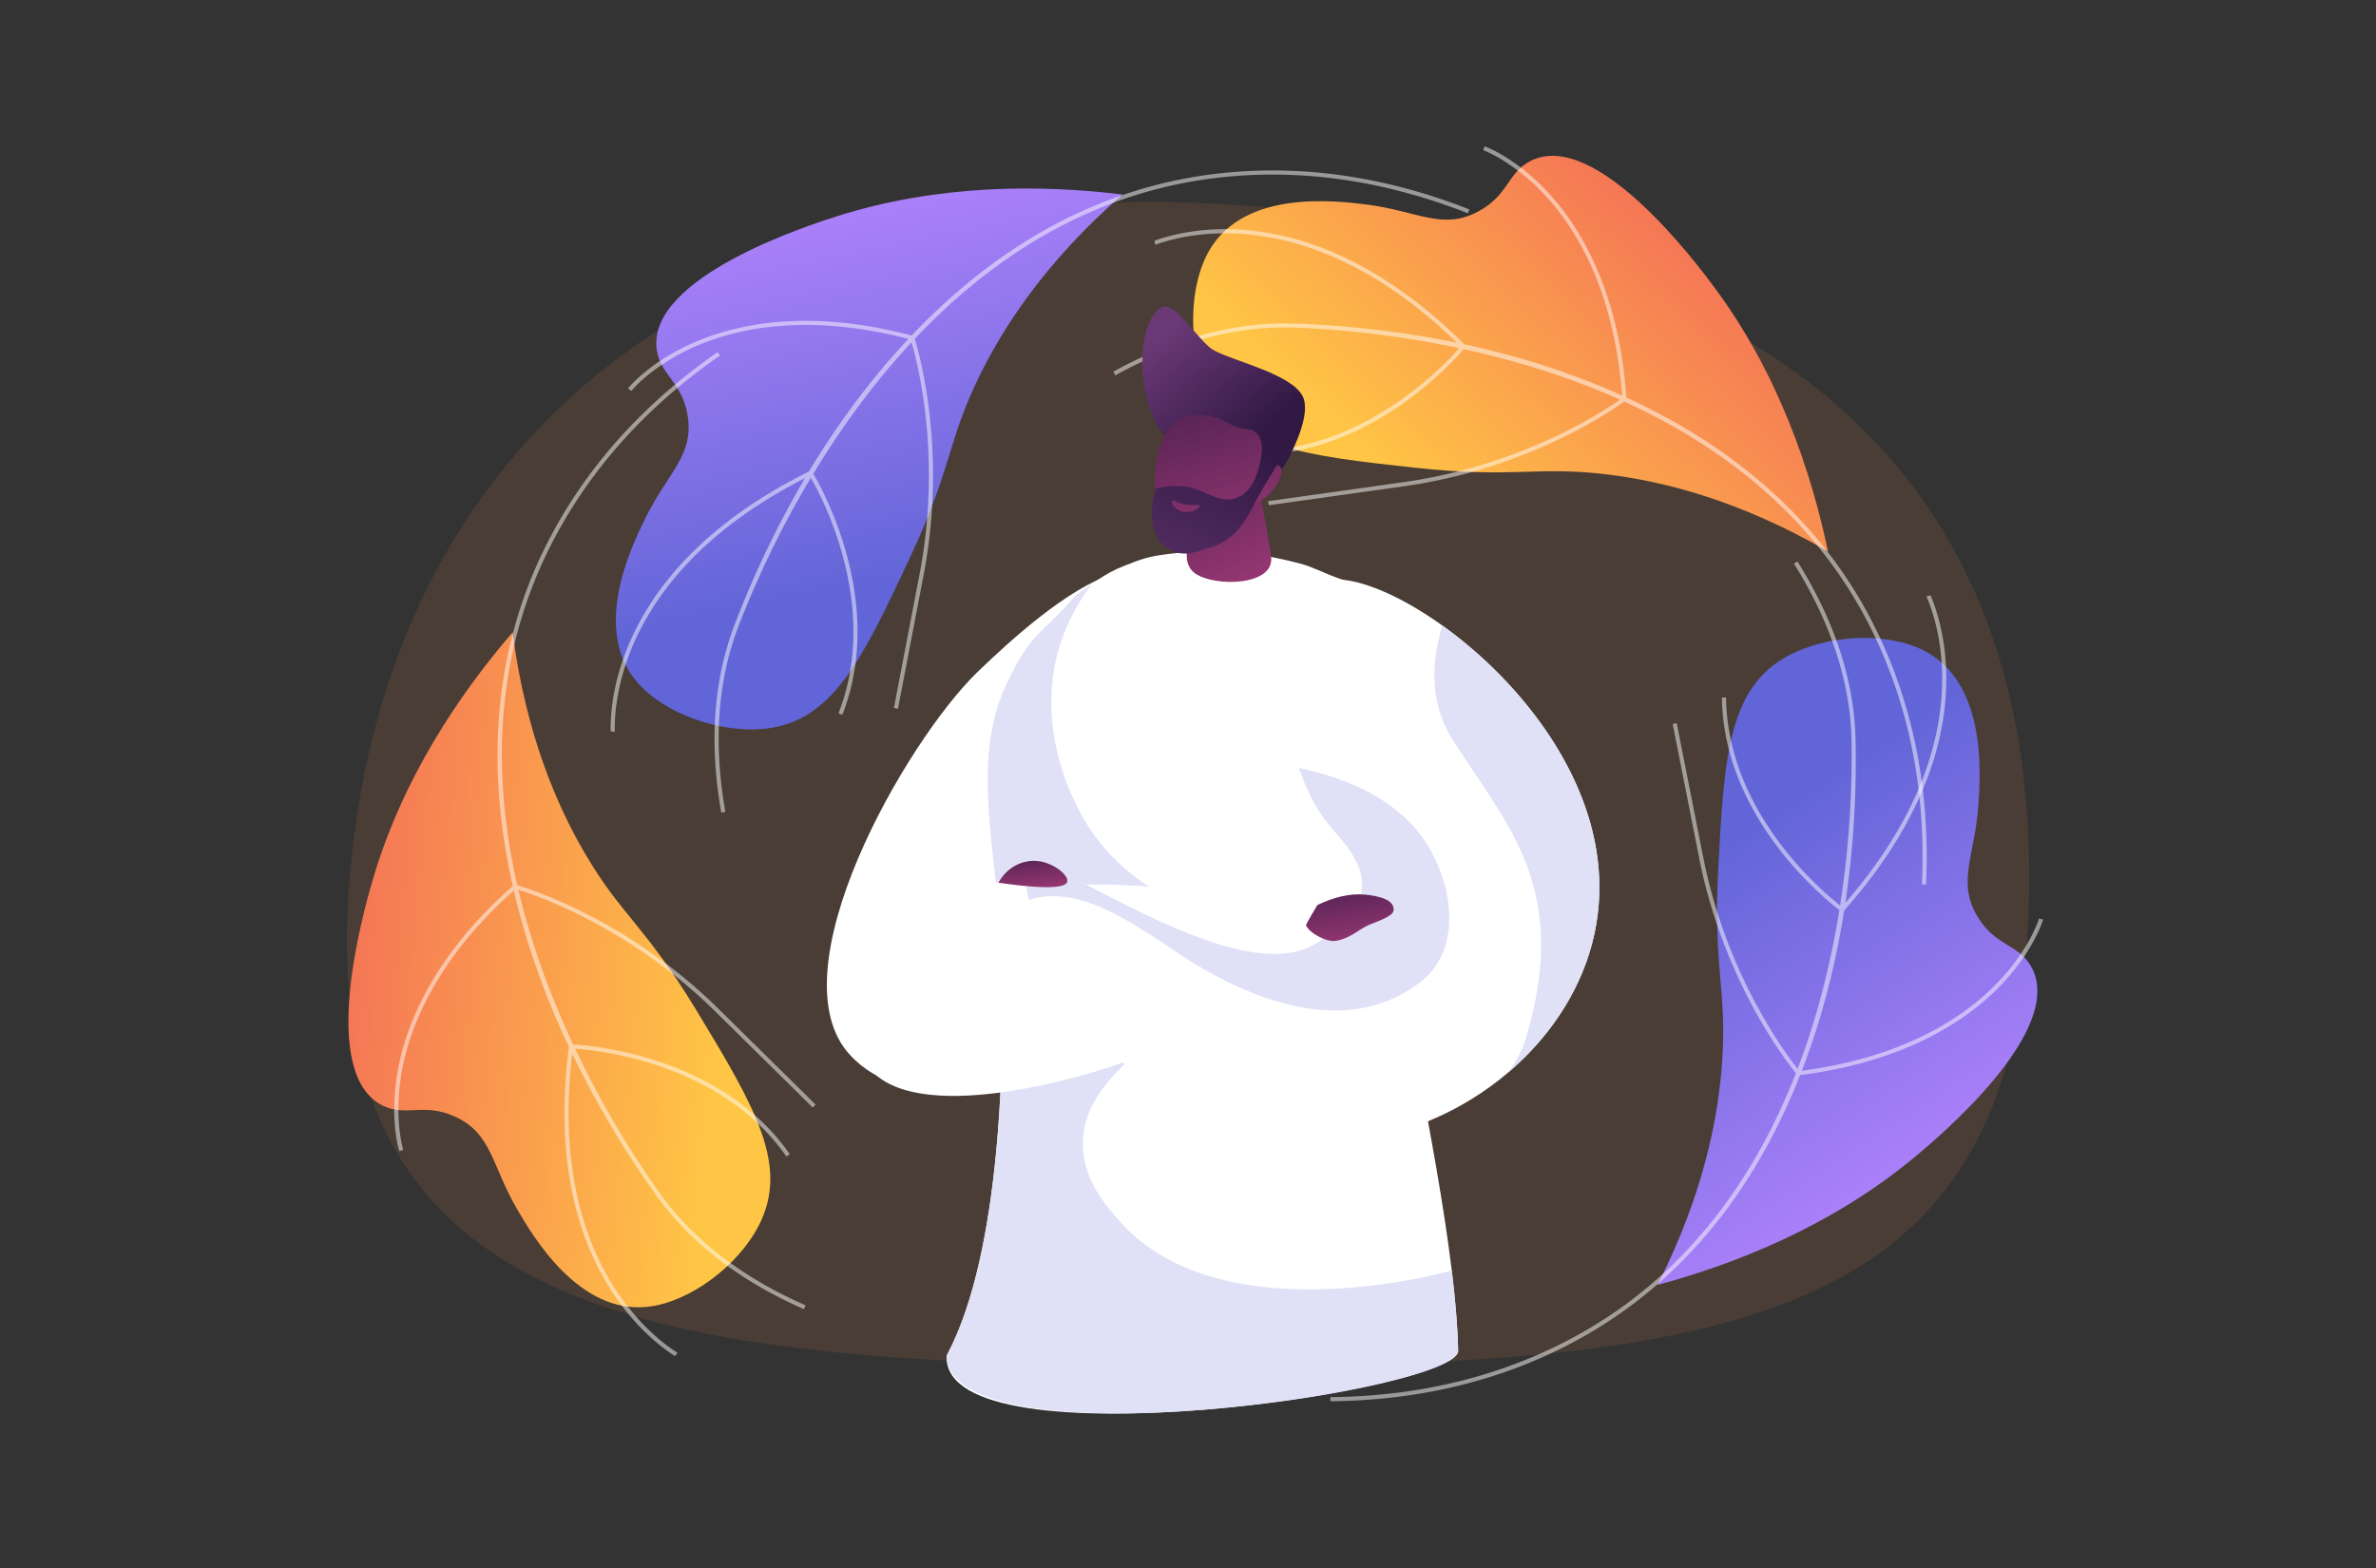
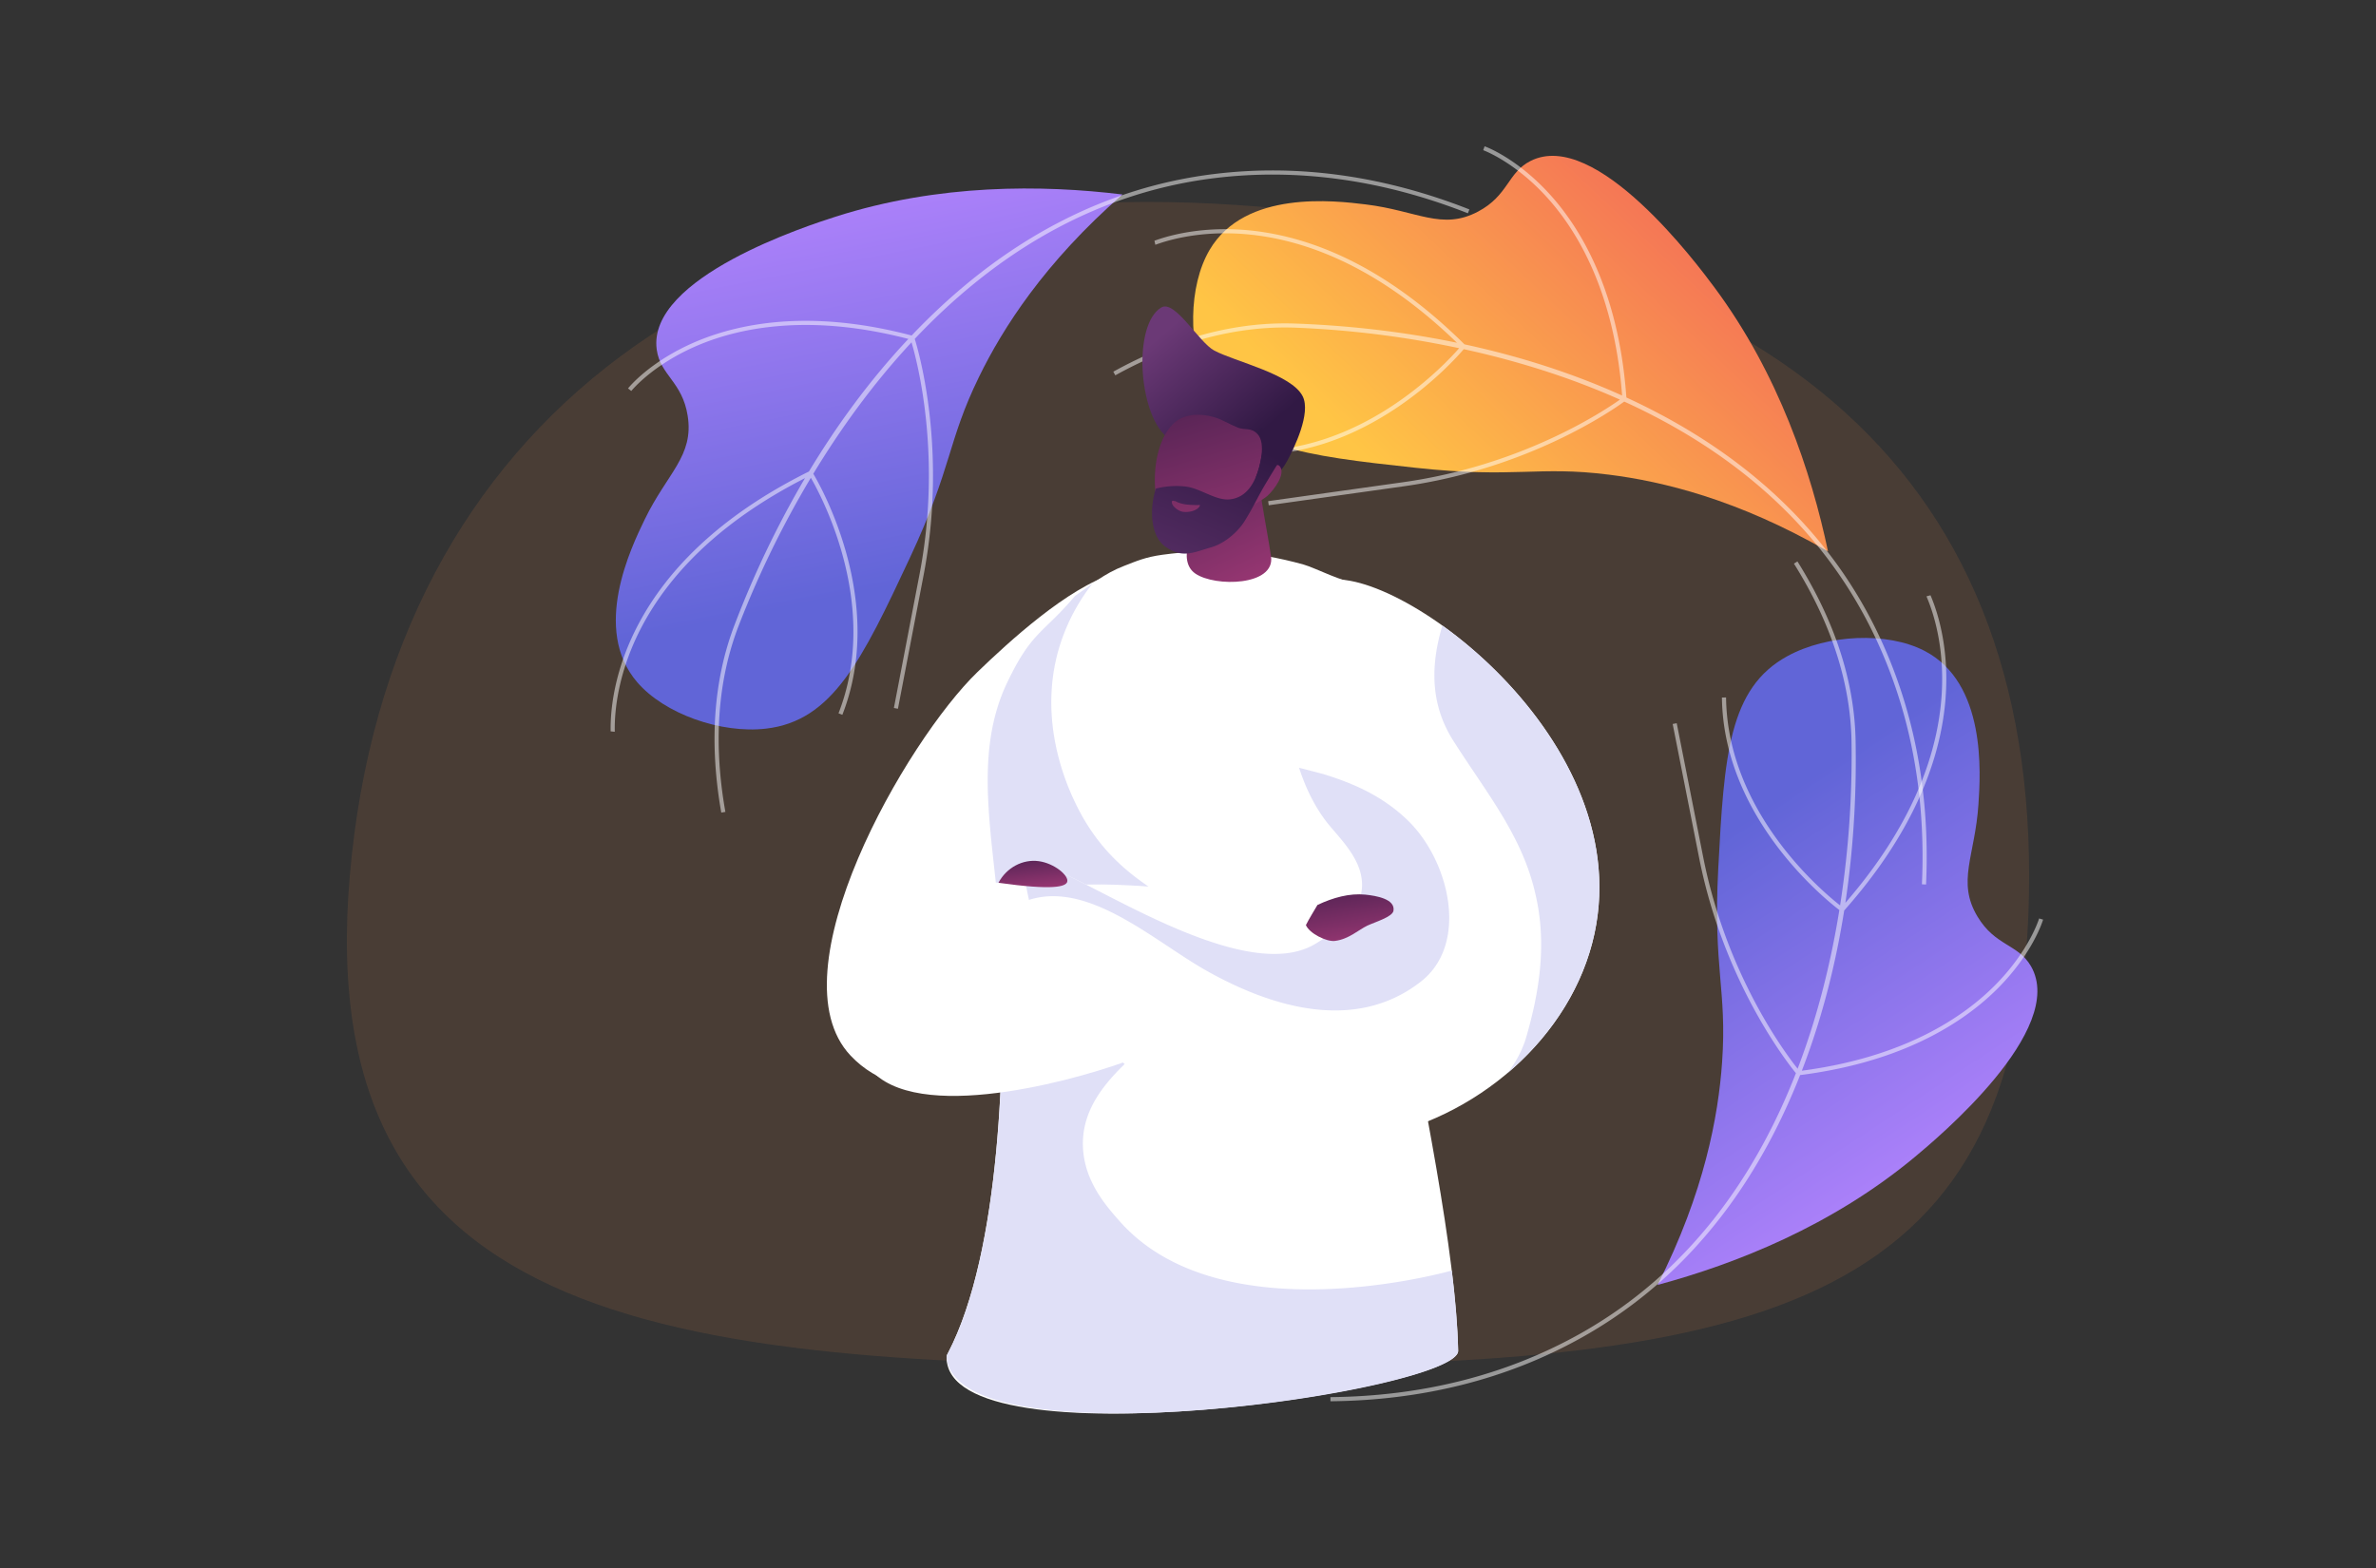
<svg xmlns="http://www.w3.org/2000/svg" width="1000" height="660" fill="none">
  <rect width="100%" height="100%" fill="#333333" stroke="none" />
  <g clip-path="url(#a)">
    <path d="M854 368.6C854 550.08 745.1 575 514.71 575c-230.39 0-384.1-13.99-367.48-206.4 16.63-192.42 162.83-296.52 373.3-282.31C730.97 100.49 854 187.1 854 368.59Z" fill="#CD7B49" fill-opacity=".15" />
    <path d="M697.64 540.85c32.85-8.86 73.42-24.82 108.43-54 8.93-7.45 64.13-53.46 48.72-80.14-5.42-9.4-15.03-8.45-22.5-20.89-8.86-14.74-1.05-25.49.39-47.3.87-13.03 3.38-51.12-22.77-64.6-15.62-8.06-40.77-6.95-57.6 2.24-24.69 13.46-26.65 41.67-29.14 89.45-2.22 42.35 3.75 50.95 1.62 81.43-1.57 22.6-7.43 54.77-27.15 93.81Z" fill="url(#b)" />
    <path d="M693.67 543.9a189.6 189.6 0 0 1-28.51 19.4c-31.01 17.22-66.4 26.14-105.2 26.52l-.02-1.74c38.5-.38 73.62-9.23 104.38-26.3 47-26.1 74.98-67.66 91.54-110.07-3.93-4.8-30.49-38.77-40.75-90.69l-11.12-56.28 1.7-.33 11.13 56.28c9.75 49.37 34.33 82.33 39.76 89.16 8.73-22.84 14.19-45.86 17.56-66.8-6.04-4.6-48.8-38.99-49.42-89.45l1.74-.02c.58 48 39.99 81.26 47.99 87.52a408.48 408.48 0 0 0 4.8-69.44c-.5-24.51-8.65-49.56-24.23-74.42l1.47-.93c15.75 25.15 24 50.49 24.48 75.32.38 18.78-.42 42.5-4.3 68.4 55.1-63.54 40.35-114.16 34.44-128.28-.16-.4-.26-.65-.28-.74l1.67-.46a3.84 3.84 0 0 0 .17.41l.05.12c6.07 14.51 21.36 66.9-36.54 132.16-3.42 21.6-9 44.6-17.83 67.44 43.37-5.71 68.17-22.71 81.38-36.04 14.31-14.45 18.39-27.73 18.49-28.04l1.67.48c-.17.56-4.2 13.92-18.92 28.79a100.7 100.7 0 0 1-7.52 6.83c-14.7 12.1-38.57 25.08-75.82 29.82l-.16.4c-15.04 37.97-36.43 68.45-63.8 90.98Z" fill="#fff" style="mix-blend-mode:soft-light" opacity=".5" />
    <path d="M769.37 232.1c-7.02-33.28-20.7-74.68-47.9-111.25-6.95-9.34-49.82-67-77.31-53.1-9.68 4.9-9.28 14.54-22.11 21.32-15.2 8.03-25.5-.37-47.21-3.02-12.96-1.59-50.85-6.21-65.76 19.15-8.91 15.15-9.2 40.32-.96 57.64 12.08 25.4 40.13 28.92 87.7 34.06 42.16 4.56 51.08-.92 81.39 2.9 22.48 2.81 54.27 10.45 92.16 32.3Z" fill="url(#c)" />
    <path d="M772.2 236.24a189.53 189.53 0 0 1 17.78 29.54c15.47 31.92 22.42 67.76 20.65 106.52l-1.74-.08c1.76-38.47-5.13-74.03-20.47-105.68-23.45-48.39-63.4-78.63-104.82-97.51-5.02 3.66-40.4 28.29-92.81 35.66l-56.81 7.98-.24-1.72 56.8-7.98c49.84-7 84.12-29.72 91.24-34.76-22.32-9.99-45-16.71-65.72-21.24-4.93 5.78-41.64 46.57-92.05 44.39l.07-1.74c47.95 2.07 83.35-35.42 90.04-43.06a408.38 408.38 0 0 0-69.06-8.64c-24.5-.87-49.96 5.87-75.65 20.06l-.84-1.53c25.97-14.33 51.73-21.15 76.56-20.26 18.76.67 42.41 2.78 68.06 8.08-60.4-58.54-111.76-46.61-126.19-41.5-.4.15-.65.23-.75.25l-.37-1.7.1-.03.33-.12.12-.04c14.82-5.26 67.97-17.61 129.93 43.81 21.37 4.62 44.03 11.47 66.35 21.55-3.3-43.62-18.9-69.33-31.48-83.25-13.63-15.1-26.66-19.9-26.97-20.02l.58-1.64c.55.2 13.66 4.96 27.69 20.49 2.27 2.52 4.4 5.15 6.4 7.88 11.27 15.35 22.91 39.9 25.58 77.36l.38.18c37.08 17.12 66.33 40.17 87.3 68.75Z" fill="#fff" style="mix-blend-mode:soft-light" opacity=".5" />
    <path d="M472.42 81.86c-33.77-4.12-77.36-4.55-120.77 9.36-11.07 3.55-79.5 25.48-75.24 55.99 1.5 10.74 10.76 13.48 13.02 27.81 2.68 16.98-8.6 24.02-18.12 43.7-5.69 11.75-22.32 46.1-3.14 68.42 11.46 13.33 35.18 21.74 54.23 19.55 27.94-3.22 40.34-28.63 60.59-71.98 17.95-38.43 15.65-48.63 29.06-76.08 9.94-20.37 27.44-47.98 60.37-76.77Z" fill="url(#d)" />
    <path d="M477.25 80.53a189.6 189.6 0 0 1 33.7-7.28c35.21-4.32 71.37.7 107.48 14.9l-.64 1.62c-35.83-14.1-71.7-19.08-106.62-14.8-53.37 6.55-94.9 34.57-126.17 67.67 1.84 5.93 13.71 47.37 3.74 99.35l-10.82 56.34-1.7-.33 10.8-56.34c9.5-49.42-.91-89.2-3.38-97.57-16.66 17.89-30.36 37.18-41.34 55.32 3.87 6.53 30.6 54.46 12.23 101.46l-1.62-.63c17.47-44.7-6.57-90.33-11.64-99.13a408.55 408.55 0 0 0-30.5 62.56c-8.75 22.9-10.6 49.18-5.48 78.07l-1.72.3c-5.16-29.21-3.28-55.79 5.58-79a410.74 410.74 0 0 1 29.66-61.79c-74.92 38.23-80.25 90.68-80.07 106l-.01.78-1.73-.2v-.57c-.18-15.73 5.31-70.02 83.47-108.8 11.27-18.72 25.09-37.95 41.84-55.8-42.34-10.99-71.71-4.54-88.95 2.86-18.7 8.02-27.46 18.8-27.67 19.05l-1.37-1.08c.37-.46 9.12-11.32 28.35-19.58 3.11-1.33 6.3-2.5 9.53-3.51 18.16-5.7 45.16-8.77 81.47.82l.3-.3c28.18-29.56 59.46-49.78 93.28-60.39Z" fill="#fff" style="mix-blend-mode:soft-light" opacity=".5" />
-     <path d="M215.73 266.15c-22.17 25.8-46.74 61.8-59.28 105.63-3.2 11.19-22.96 80.27 4.79 93.67 9.77 4.71 17.18-1.47 30.36 4.61 15.61 7.2 15.2 20.49 26.28 39.34 6.6 11.25 25.95 44.16 55.16 40.6 17.44-2.13 37.61-17.18 46.36-34.25 12.84-25.02-1.4-49.44-26.21-90.35-22-36.27-31.76-40.02-47.14-66.41-11.42-19.58-24.66-49.47-30.32-92.84Z" fill="url(#e)" />
-     <path d="M217.3 261.39a189.63 189.63 0 0 1 12.66-32.07c15.96-31.68 40.2-58.97 72.07-81.1l1 1.42c-31.63 21.97-55.68 49.04-71.51 80.46-24.2 48.02-23.95 98.11-13.79 142.5 5.96 1.76 47.01 14.9 84.7 52.06l40.85 40.28-1.22 1.24-40.85-40.28c-35.83-35.34-74.7-48.77-83.03-51.36 5.63 23.79 14.06 45.9 23.05 65.1 7.59.41 62.29 4.8 91.18 46.17l-1.43 1c-27.48-39.36-78.77-44.7-88.9-45.38a408.56 408.56 0 0 0 35.09 60.12c14.2 19.99 35.01 36.11 61.89 47.9l-.7 1.6c-27.17-11.93-48.23-28.25-62.6-48.51a410.81 410.81 0 0 1-34.93-58.98c-9.81 83.54 30.86 117.1 43.69 125.45.35.23.58.38.64.45l-1.12 1.32a1.47 1.47 0 0 0-.09-.06l-.29-.19-.1-.06c-13.18-8.59-55.28-43.3-44.12-129.83-9.32-19.78-17.64-41.94-23.19-65.8-32.65 29.13-43.6 57.13-47.01 75.58-3.7 20 .38 33.26.48 33.58l-1.65.54c-.18-.56-4.36-13.87-.55-34.44.62-3.33 1.41-6.63 2.37-9.88 5.35-18.27 17.78-42.43 45.92-67.3l-.1-.42c-8.91-39.85-8.37-77.09 1.6-111.11Z" fill="#fff" style="mix-blend-mode:soft-light" opacity=".5" />
    <path d="M468.79 241.48c-19.45 5.88-44.32 28.77-57.33 41.32-30 28.95-86.32 126.6-53.5 161.49 22.32 23.72 61.55 13.75 78.85-10.17 12.73-17.6 5.02-33.61 2.34-65.29-2.88-34.09 9.33-93.67 29.64-127.35Z" fill="#fff" />
    <path d="M452.4 250.87c-13.4 15.93-18.1 14.6-28.55 36.52-15.74 33.04-4.15 70.8-2.5 111.5 1.82 44.64.03 127.72-22.39 170.65-.39.75-.58.9-.56 2.03.69 45.52 215.63 13.63 215.29-3-1.7-82.55-55.43-263.34-42.12-323.13-6.04-.11-18-6.43-22.86-7.79-20.88-5.84-39.73-6.83-59.47-4.14-7.22.99-10.85 2.64-16.12 4.68-8.56 3.28-14.08 8.17-20.72 12.68Z" fill="#fff" />
    <path d="M528.9 187.96c-.28 13.85 4.26 33.82 6.05 46.25 1.8 12.43-23.6 12.95-31.89 7.2-7.62-5.3-1.88-19.65 5.47-27.18 7.35-7.53 12.86-18.56 20.37-26.27Z" fill="url(#f)" />
    <path d="M490.72 183.62c-11.7-10.34-13.85-47-2-54.18 5.76-3.48 15.78 14.6 22.31 18.1 8.76 4.68 32.54 9.89 37.25 19.28 3.55 7.1-3.6 21.78-6.45 27.03-3.25 5.94-3.63 3.9-7.52 8.13-5.4 5.84-12.59 12.69-18.07 19.24-1.19-4.98-.88-4.98-2.97-11.42-.8-2.48-7.26-12.95-10.4-16.98-2-2.57-10.72-7.94-12.15-9.2Z" fill="url(#g)" />
    <path d="M528.24 212.13c-9 8.33-13.4 18.47-29.72 15.43-14.62-2.72-17.06-39.23-3.77-50 4.43-3.6 10.9-3.56 16.42-1.92 3.25.96 6.65 3.13 9.9 4.38 3 1.15 5.53-.24 8.29 2.8 3.44 3.8 1.1 13.52-.87 18.22 1.5-1.32 3.2-3.2 5.19-3.8 1.4-.44 3.81-2.76 5.13-.75 2.16 3.28-2.5 9.52-5.24 12.1-1.26 1.16-3.8 2.6-5.33 3.54Z" fill="url(#h)" />
    <path fill-rule="evenodd" clip-rule="evenodd" d="M530.47 184.08c-.63-1.66-1.13-2.98-.07-3.6 2.16-1.24 5.92 3.77 8.43 7.1.86 1.14 1.57 2.09 2.01 2.51a17.96 17.96 0 0 1-1.89 3.38c-1.73 2.55-3.5 5.5-5.08 8.13l-1.09 1.82c-1.51 2.5-2.84 5-4.16 7.47a122.1 122.1 0 0 1-4.9 8.62c-3.19 4.98-8.78 9.37-13.86 10.83-1.06.3-2.06.62-3.02.92-5.92 1.86-10.24 3.21-16.39-1.18-6.63-4.74-6.52-16.78-3.97-24.43a34.87 34.87 0 0 1 12.32-.88c2.84.3 5.68 1.53 8.5 2.75 3.54 1.54 7.05 3.06 10.47 2.65 10.36-1.24 12.62-14.07 13.66-21.17.25-1.72-.4-3.45-.96-4.92Zm-26.35 28.52c-3.2-.04-6.64-.08-9.58-1.72-.1.06-.28.01-.48-.04-.35-.09-.75-.19-.83.29-.3 1.75 2.42 3.7 4.02 4.16 2.25.65 6.7-.12 7.71-2.37.22-.48-.2-.4-.44-.34l-.15.02h-.25Z" fill="url(#i)" />
    <path d="M471.27 514.08c-5.77-6.52-14.94-16.89-15.49-31.36-1.4-37.21 56.13-51.7 53.86-81.98-1.76-23.54-36.97-20.89-57.01-62.67-3.44-7.17-16.03-34.44-6.9-65.3a81.96 81.96 0 0 1 14.11-27.2c-2.47 1.75-4.87 3.55-7.43 5.3-13.4 15.93-18.1 14.6-28.55 36.52-15.74 33.04-4.15 70.8-2.5 111.5 1.82 44.64.04 127.72-22.38 170.65-.4.75-.66 1.24-.57 2.03 5.01 45.25 215.63 13.63 215.29-3-.2-9.95-1.17-21.34-2.68-33.77-7.48 2.06-98.44 25.95-139.75-20.72Z" fill="#E0E0F7" style="mix-blend-mode:multiply" />
    <path d="M410.89 371.14c-11.76-.59-3.64-7.7-7.19-6.66-2.23.64-56.8 54.32-39.6 82.63 16.4 27 84.52 8.7 108.52.13 13.33-4.76 52.96-19.5 77.01-57.84 2.16-3.44 3.78-6.42 4.86-8.48-52.58-6.9-77.76-8.56-90.95-8.64-8.48-.04-17.01.65-52.65-1.14Z" fill="#fff" />
    <path d="M430.77 365.7c1.48 11.85 7.6 48.43 38.48 78.41 6.14 5.96 47.78 45.04 106.17 35.2 45.63-7.7 86.27-42.67 95.65-86.35 18.34-85.28-90.56-160.5-115.56-147.6-16.8 8.65-21.57 70.34 3.54 101.51 5.46 6.78 15.62 16.18 14.04 27.99-1.5 11.33-12.98 18.5-19.48 22.43-30.64 18.55-97.77-29.34-115.53-33.27-1.28-.03-2.24-1.25-7.31 1.67Z" fill="#fff" />
    <path d="M593.67 346.48c-10.58-10.73-22.84-16.38-36.62-20.63-3.44-.93-6.88-1.8-10.3-2.68 2.83 8.76 6.86 16.95 12.3 23.7 5.45 6.75 15.62 16.17 14.04 27.98-1.5 11.33-12.98 18.5-19.48 22.42-30.64 18.56-97.77-29.32-115.53-33.25-1.28-.04-2.24-1.26-7.31 1.67.55 4.4 1.32 8.77 2.3 13.1 25.2-8.08 52.53 17.21 74.32 29.57 28 15.85 62.85 26.1 90.15 5.17 20.47-15.34 13.04-49.45-3.87-67.05ZM607.06 263.3c-4.78 16.07-5.35 32.35 4.22 47.88 13.8 21.88 29.21 40.15 34.82 64.64 5.03 20.8 1.99 41.25-3.99 61.58a45.72 45.72 0 0 1-7.7 14.33c18.26-15.43 31.74-35.9 36.66-58.77 11.55-53.7-27.37-103.42-64.01-129.66Z" fill="#E0E0F7" style="mix-blend-mode:multiply" />
    <path d="M549.63 389.4c1.45 3.49 8.65 7.06 12.14 6.66 5.86-.68 10-4.68 13.66-6.42 3.28-1.55 10.6-3.66 11.05-6.27.83-4.94-7.17-6.32-11.87-6.8-6.58-.67-13.6 1.25-20.13 4.35-1.63 2.85-3.45 5.65-4.86 8.48Z" fill="url(#j)" />
    <path d="M420.23 371.58c22.98 3.23 28.3 1.65 28.93-.38.82-2.59-5.38-7.82-11.99-8.72-6.71-.91-13.52 2.68-16.94 9.1Z" fill="url(#k)" />
  </g>
  <defs>
    <linearGradient id="b" x1="602.78" y1="621.88" x2="515.65" y2="489.58" gradientUnits="userSpaceOnUse">
      <stop stop-color="#AA80F9" />
      <stop offset="1" stop-color="#6165D7" />
    </linearGradient>
    <linearGradient id="c" x1="555.58" y1="174.2" x2="672.37" y2="50.04" gradientUnits="userSpaceOnUse">
      <stop stop-color="#FFC545" />
      <stop offset="1" stop-color="#F47057" />
    </linearGradient>
    <linearGradient id="d" x1="590.76" y1="42.36" x2="621.86" y2="197.7" gradientUnits="userSpaceOnUse">
      <stop stop-color="#AA80F9" />
      <stop offset="1" stop-color="#6165D7" />
    </linearGradient>
    <linearGradient id="e" x1="299.6" y1="471.15" x2="130.03" y2="453.79" gradientUnits="userSpaceOnUse">
      <stop stop-color="#FFC545" />
      <stop offset="1" stop-color="#F47057" />
    </linearGradient>
    <linearGradient id="f" x1="515.05" y1="138.75" x2="563.17" y2="238.42" gradientUnits="userSpaceOnUse">
      <stop stop-color="#311944" />
      <stop offset="1" stop-color="#A03976" />
    </linearGradient>
    <linearGradient id="g" x1="533.16" y1="179.94" x2="495.06" y2="135.52" gradientUnits="userSpaceOnUse">
      <stop stop-color="#311944" />
      <stop offset="1" stop-color="#6B3976" />
    </linearGradient>
    <linearGradient id="h" x1="509.41" y1="128.34" x2="541.42" y2="234.11" gradientUnits="userSpaceOnUse">
      <stop stop-color="#311944" />
      <stop offset="1" stop-color="#A03976" />
    </linearGradient>
    <linearGradient id="i" x1="532.28" y1="190.13" x2="493.92" y2="280.54" gradientUnits="userSpaceOnUse">
      <stop stop-color="#311944" />
      <stop offset="1" stop-color="#6B3976" />
    </linearGradient>
    <linearGradient id="j" x1="565.8" y1="359.47" x2="572.43" y2="400.78" gradientUnits="userSpaceOnUse">
      <stop stop-color="#311944" />
      <stop offset="1" stop-color="#A03976" />
    </linearGradient>
    <linearGradient id="k" x1="432.94" y1="352.77" x2="435.66" y2="376.37" gradientUnits="userSpaceOnUse">
      <stop stop-color="#311944" />
      <stop offset="1" stop-color="#A03976" />
    </linearGradient>
    <clipPath id="a">
      <path fill="#fff" d="M0 0h1000v660H0z" />
    </clipPath>
  </defs>
</svg>